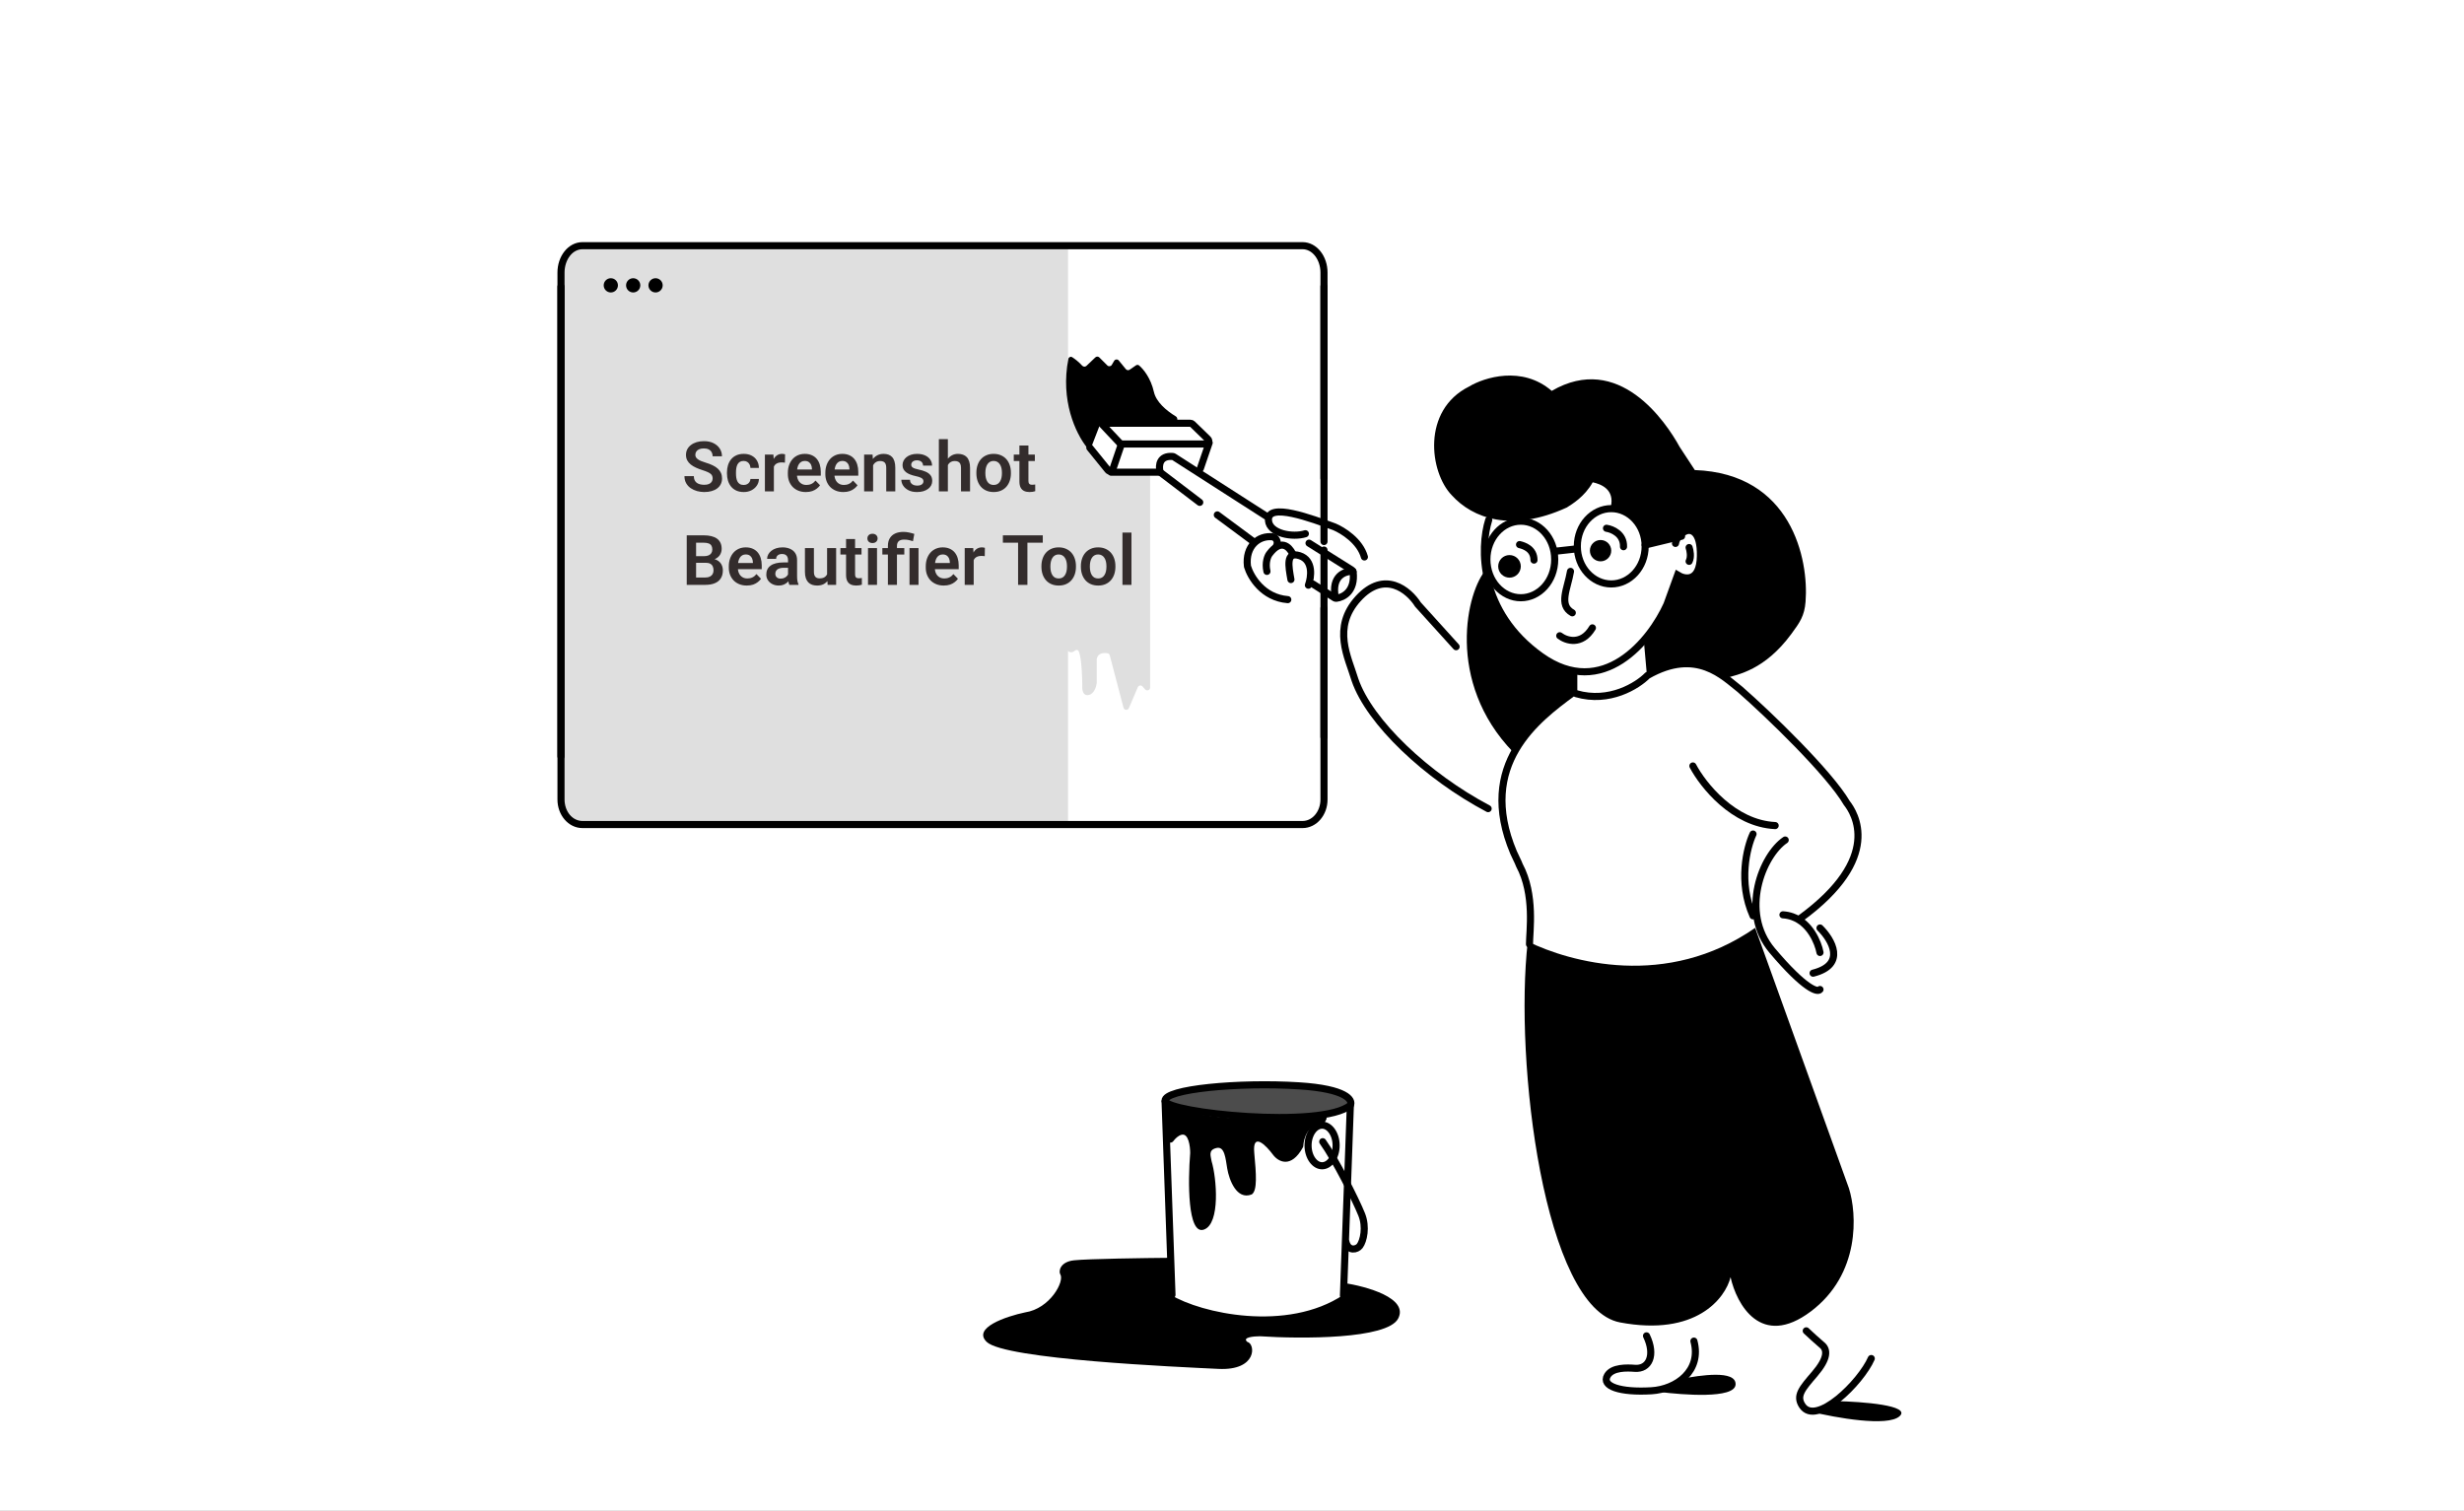
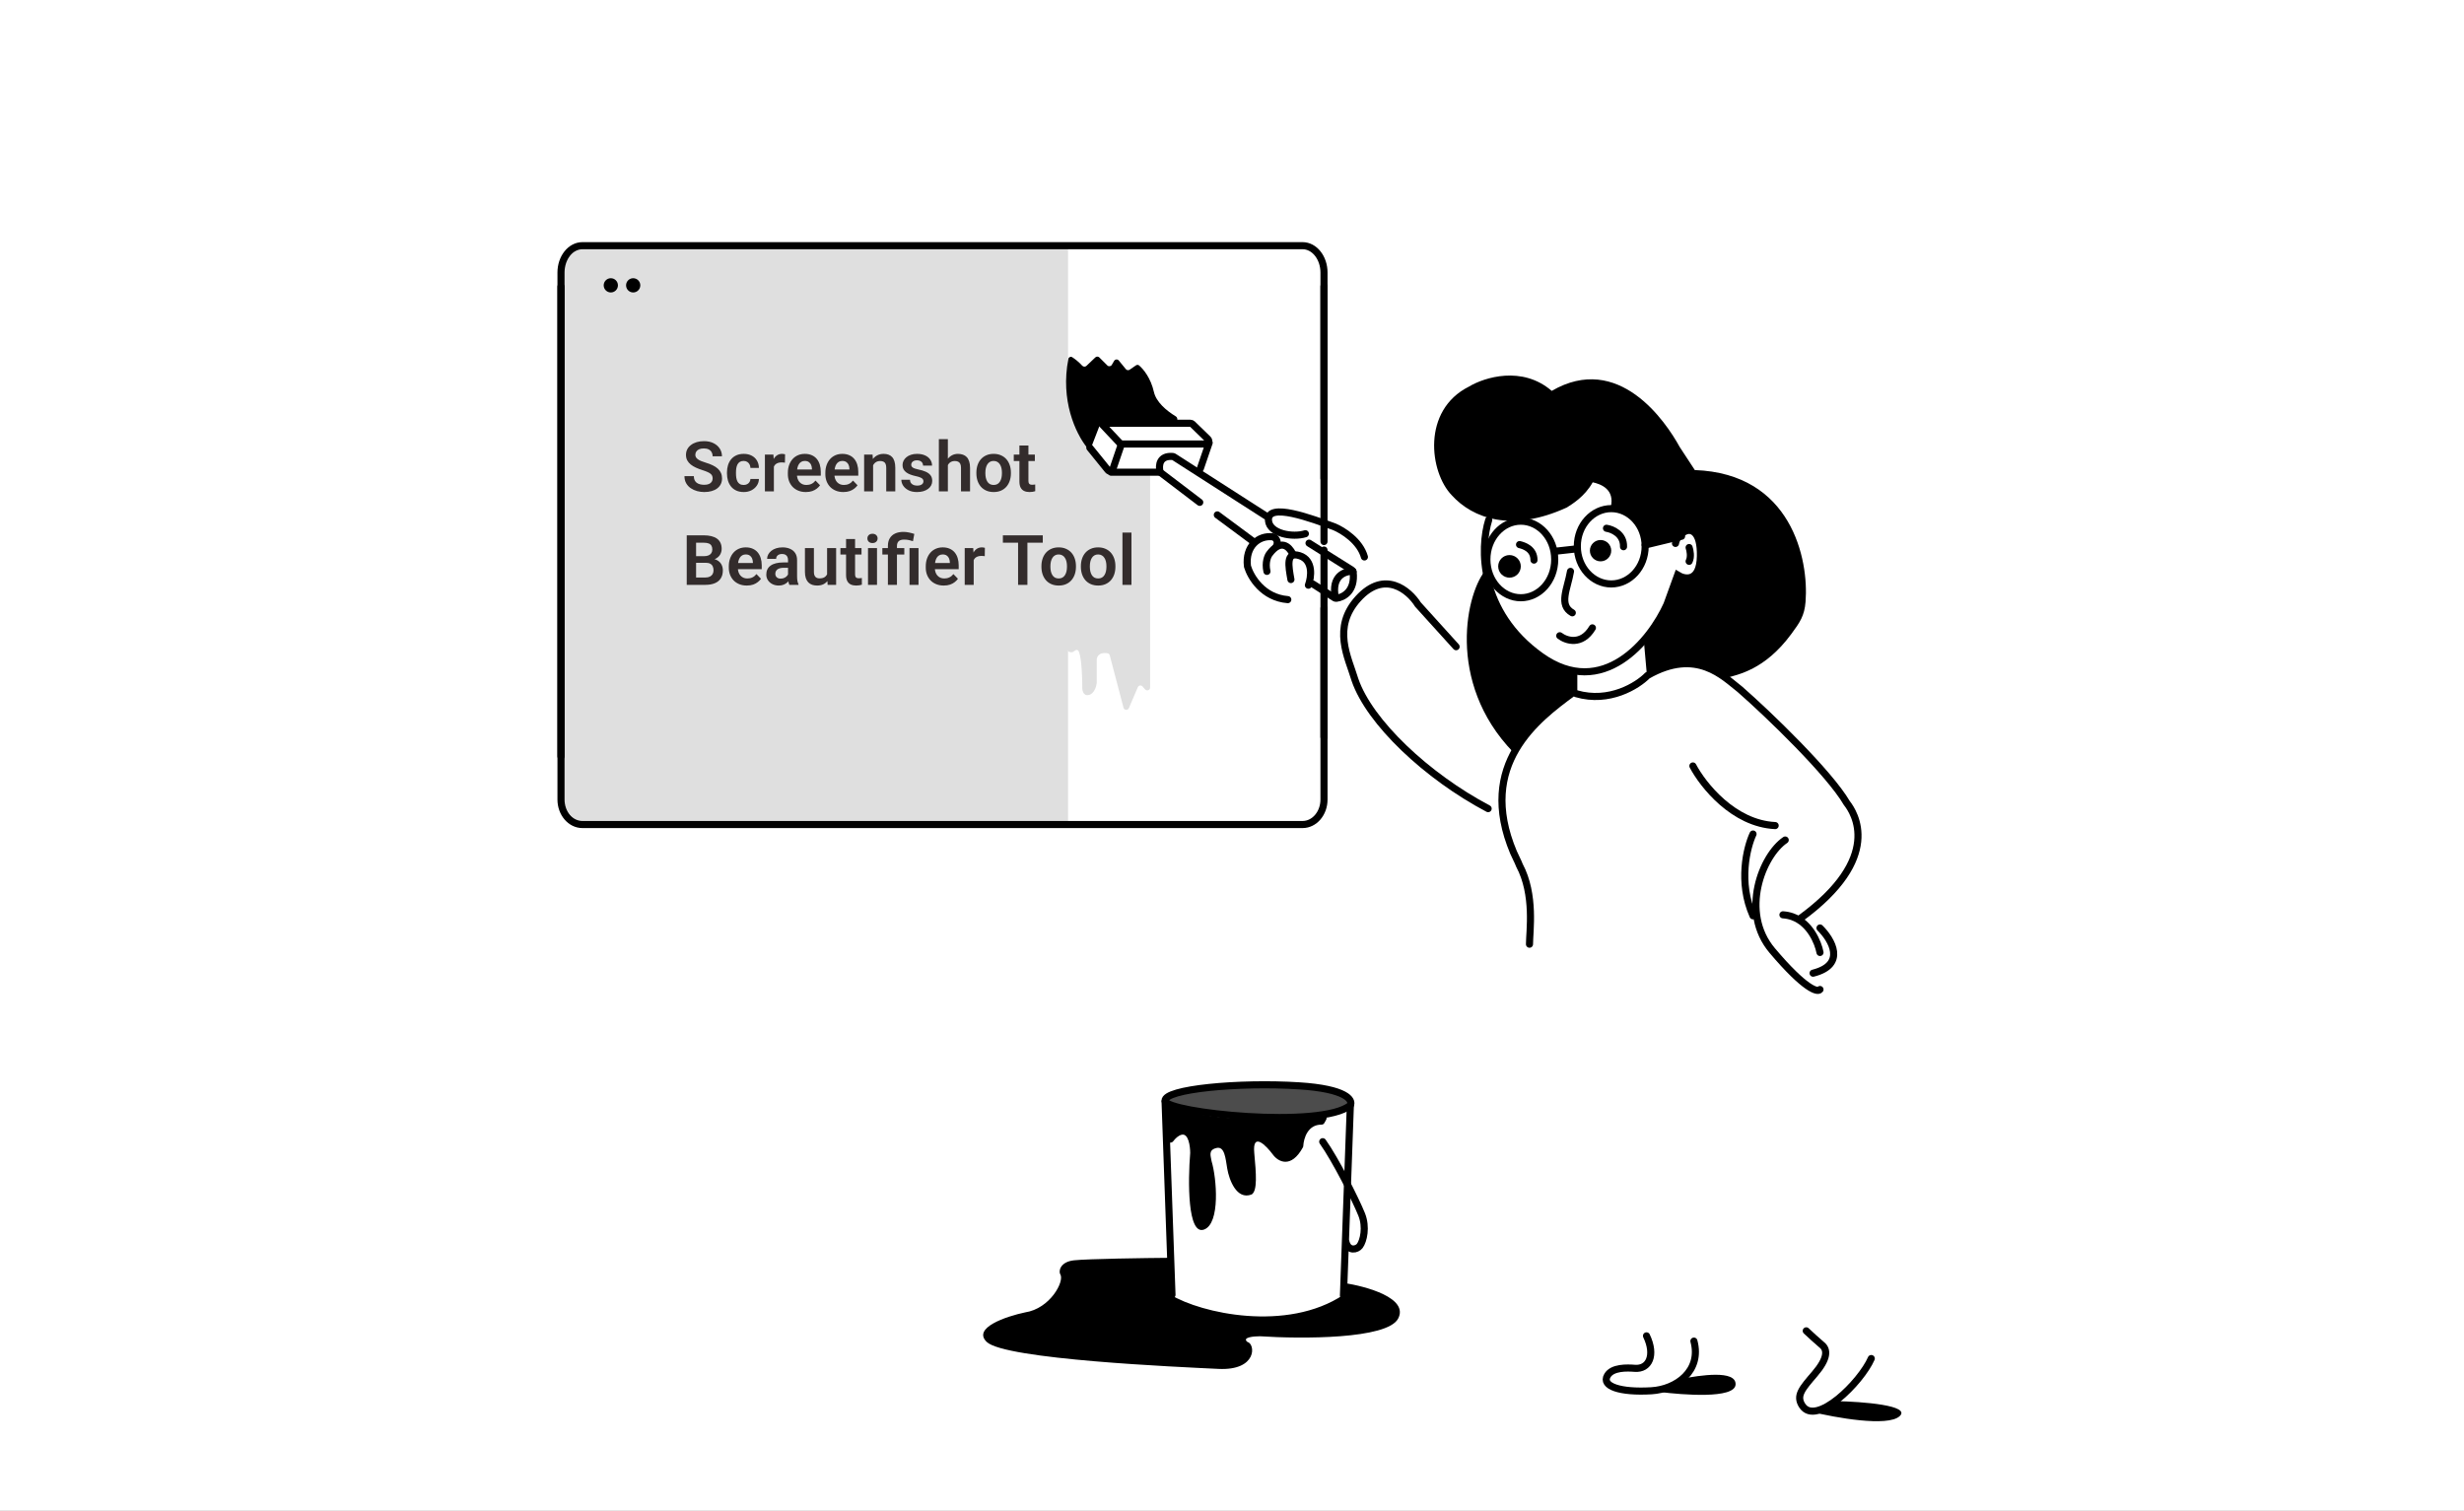
<svg xmlns="http://www.w3.org/2000/svg" width="1344" height="824" viewBox="0 0 1344 824" fill="none">
  <rect x="0" y="0" width="1344" height="824" fill="#808080" stroke="none" />
  <g clip-path="url(#clip0_1733_2396)">
    <rect width="1344" height="824" fill="white" />
    <path d="M307.305 149.656C307.305 141.009 314.314 134 322.96 134H582.583V449.722H322.792C314.239 449.722 307.305 442.788 307.305 434.234V149.656Z" fill="#DFDFDF" />
    <path d="M306 156.346V436.069C306 443.601 311.202 449.721 317.705 449.721H710.474C716.976 449.721 722.179 443.601 722.179 436.069V331.764M722.179 156.178V295.366" stroke="black" stroke-width="3.872" stroke-miterlimit="10" stroke-linecap="round" />
    <path d="M306 412.541V148.684C306 140.583 311.202 134.001 317.705 134.001H710.474C716.976 134.001 722.179 140.583 722.179 148.684V260.87M722.179 402L722.179 300.018" stroke="black" stroke-width="3.872" stroke-miterlimit="10" stroke-linecap="round" />
    <path d="M1020.69 740.982C1015.1 753.855 990.531 778.341 982.988 766.59C979.537 761.208 982.988 757.355 989.83 749.377C996.961 741.067 997.089 736.087 993.601 733.431C991.643 731.748 986.898 727.553 985.224 725.875" stroke="black" stroke-width="3.872" stroke-linecap="round" />
    <path d="M923.953 731.475C928.295 747.649 914.468 757.748 900.787 758.561C883.688 759.576 873.405 756.104 876.747 750.317C879.427 745.691 887.542 745.995 891.711 746.32C899.445 746.917 903.179 739.253 898.092 728.611" stroke="black" stroke-width="3.872" stroke-linecap="round" />
    <path d="M946.685 755.128C947.046 747.073 927.253 750.087 917.069 752.081C914.622 756.958 906.469 758.038 905.58 759.254C917.365 760.723 946.318 763.183 946.685 755.128Z" fill="black" />
    <path d="M1036.14 772.443C1042.64 766.521 1015.75 764.486 1001.49 764.215C999.435 767.179 991.509 769.292 987.801 769.975C1001.2 773.268 1029.64 778.371 1036.14 772.443Z" fill="black" />
    <path d="M811.711 441.052C778.253 423.387 747.008 393.883 739.081 370.811C735.397 358.554 726.402 342.332 740.843 326.47C755.283 310.609 768.58 322.024 773.419 329.715L794.24 352.729" stroke="black" stroke-width="3.872" stroke-linecap="round" />
-     <path d="M833.326 513.532C825.885 579.085 842.184 713.451 883.632 721.278C925.086 729.106 941.108 708.091 943.941 696.604C947.197 711.352 960.505 735.742 987.685 715.323C1014.86 694.902 1012.89 662.001 1008.5 648.103L957.351 506.096C909.074 539.717 856.302 524.73 833.326 513.532Z" fill="black" />
    <path d="M956.197 454.9C952.799 462.151 948.041 481.224 956.197 499.507" stroke="black" stroke-width="3.872" stroke-linecap="round" />
    <path d="M859.758 378.351C877.834 383.638 893.191 373.945 898.61 368.438C925.451 353.072 940.183 369.162 949.091 376.009C964.736 389.702 997.736 421.539 1007.33 437.971C1011.44 443.22 1027.54 467.754 981.978 500.961" stroke="black" stroke-width="3.872" stroke-linecap="round" />
    <path d="M825.378 410.243C788.222 371.89 799.881 321.892 810.949 310.281C816.008 347.539 845.997 362.332 860.359 365.071V378.378C855.931 375.247 831.703 399.285 825.378 410.243Z" fill="black" />
    <path d="M834.268 514.998C834.268 508.11 837.352 488.02 828.782 471.975C827.906 469.614 826.591 467.374 825.563 464.931C805.297 416.795 838.663 392.116 857.619 378.064" stroke="black" stroke-width="3.872" stroke-linecap="round" />
    <path d="M812.027 283.578C807.238 298.729 806.66 333.775 840.518 357.912C874.376 382.048 900.443 349.161 909.244 329.7L915.068 313.635C919.08 316.117 927.183 317.553 927.493 303.447C927.804 289.341 922.186 288.427 919.339 289.733C917.786 290.387 914.525 292.633 913.904 296.394" stroke="black" stroke-width="3.872" stroke-linecap="round" />
    <path d="M977.006 345.896C962.494 365.526 947.981 367.882 941.313 369.845C920.854 354.393 905.423 363.498 898.285 367.996L896.717 350.329C907.699 339.022 913.844 321.277 915.543 313.817C919.309 316.016 923.388 314.21 924.957 313.032C926.918 311.2 930.213 305.023 927.702 294.973C925.192 284.922 918.289 288.953 915.151 292.224L897.501 297.328C895.305 280.368 883.957 276.575 878.557 276.798C881.068 266.748 872.936 263.974 868.752 263.057C864.359 270.909 857.508 274.966 854.632 276.798C824.509 290.618 803.25 282.688 791.875 270.124C779.716 257.561 775.402 223.798 801.289 210.841C809.617 205.83 830.299 199.286 846.395 213.197C882.872 191.996 908.532 229.803 916.211 243.82L924.448 256.383C977.163 258.267 986.681 305.066 984.85 328.229C984.244 335.906 981.751 339.478 977.006 345.896Z" fill="black" />
    <path d="M897.356 297.956C897.356 309.505 888.877 318.496 878.857 318.496C868.836 318.496 860.357 309.505 860.357 297.956C860.357 286.408 868.836 277.416 878.857 277.416C888.877 277.416 897.356 286.408 897.356 297.956Z" stroke="black" stroke-width="3.872" />
    <path d="M848.028 305.144C848.028 316.885 839.549 326.026 829.529 326.026C819.508 326.026 811.029 316.885 811.029 305.144C811.029 293.403 819.508 284.262 829.529 284.262C839.549 284.262 848.028 293.403 848.028 305.144Z" stroke="black" stroke-width="3.872" />
    <path d="M848.027 300.694L860.36 299.324" stroke="black" stroke-width="3.872" stroke-linecap="round" />
    <path d="M856.636 311.648C854.994 321.222 850.004 329.953 857.621 334.242" stroke="black" stroke-width="3.872" stroke-linecap="round" />
    <path d="M823.362 315.072C826.768 315.072 829.528 312.313 829.528 308.91C829.528 305.507 826.768 302.748 823.362 302.748C819.956 302.748 817.195 305.507 817.195 308.91C817.195 312.313 819.956 315.072 823.362 315.072Z" fill="black" />
    <path d="M873.035 306.171C876.252 306.171 878.859 303.565 878.859 300.351C878.859 297.137 876.252 294.531 873.035 294.531C869.818 294.531 867.211 297.137 867.211 300.351C867.211 303.565 869.818 306.171 873.035 306.171Z" fill="black" />
    <path d="M921.34 298.639C921.857 300.145 922.581 303.76 921.34 306.17" stroke="black" stroke-width="3.872" stroke-linecap="round" />
    <path d="M897.359 297.271L917.229 292.479" stroke="black" stroke-width="3.872" stroke-linecap="round" />
    <path d="M876.267 288.134C879.457 288.61 885.783 291.288 885.56 298.193" stroke="black" stroke-width="3.872" stroke-linecap="round" />
    <path d="M828.84 297.035C831.201 297.588 836.72 299.325 836.72 305.488" stroke="black" stroke-width="3.872" stroke-linecap="round" />
    <path d="M850.766 346.757C854.251 349.418 862.693 352.283 868.58 342.459" stroke="black" stroke-width="3.872" stroke-linecap="round" />
    <path d="M582.119 354.046V214.084C585.086 239.691 599.359 253.691 606.45 257.717C606.673 257.844 606.92 257.903 607.177 257.903H625.791C626.646 257.903 627.34 258.596 627.34 259.451V375.003C627.34 376.429 625.576 377.097 624.631 376.03L623.204 374.417C622.45 373.566 621.067 373.79 620.62 374.836L615.753 386.232C615.174 387.588 613.206 387.444 612.831 386.017L605.311 357.403C605.164 356.845 604.717 356.406 604.147 356.316C598.934 355.499 598.004 358.767 598.22 360.603V372.585C597.992 374.524 596.782 378.541 593.767 379.089C590.752 379.637 590.227 376.35 590.341 374.639C590.341 369.96 589.998 359.644 588.628 355.81C588.009 354.077 586.946 354.237 585.82 355.228C584.593 356.307 582.119 355.68 582.119 354.046Z" fill="#DFDFDF" />
    <path d="M582.752 195.761C578.31 218.328 586.64 236.221 592.86 244.074C593.566 244.965 594.925 244.698 595.335 243.637L599.894 231.847C600.125 231.25 600.699 230.857 601.339 230.857H640.482C642.203 230.857 642.841 228.007 641.37 227.114C636.123 223.932 630.645 219.267 629.396 213.74C627.697 206.218 623.72 201.366 621.326 199.325C620.84 198.91 620.142 198.916 619.614 199.278L616.181 201.637C615.518 202.093 614.616 201.964 614.106 201.342L610.248 196.63C609.566 195.796 608.262 195.897 607.715 196.825L606.43 199.008C605.917 199.881 604.717 200.034 604.001 199.318L599.632 194.952C599.038 194.358 598.079 194.347 597.47 194.926L592.603 199.558C591.942 200.187 590.884 200.108 590.272 199.431C588.366 197.322 586.328 195.774 584.816 194.818C583.984 194.291 582.942 194.794 582.752 195.761Z" fill="black" />
    <path d="M594.451 244.21L604.334 256.409C605.101 257.356 606.61 257.087 607.003 255.934L611.28 243.381C611.464 242.838 611.334 242.238 610.941 241.82L600.618 230.859" stroke="black" stroke-width="3.872" stroke-linecap="round" />
    <path d="M611.239 242.156H657.777C659.168 242.156 659.854 240.464 658.855 239.496L650.401 231.296C650.112 231.016 649.725 230.859 649.323 230.859H601.646" stroke="black" stroke-width="3.872" stroke-linecap="round" />
    <path d="M606.1 257.561H632.821" stroke="black" stroke-width="3.872" stroke-linecap="round" />
    <path d="M659.542 241.473L654.746 255.508" stroke="black" stroke-width="3.872" stroke-linecap="round" />
    <path d="M690.718 281.524L640.325 249.201C640.121 249.07 639.884 248.987 639.642 248.968C632.445 248.406 631.955 253.823 632.694 257.063C632.768 257.389 632.965 257.67 633.23 257.872L654.404 273.992" stroke="black" stroke-width="3.872" stroke-linecap="round" />
    <path d="M663.994 280.84L683.864 295.56" stroke="black" stroke-width="3.872" stroke-linecap="round" />
    <path d="M716.067 318.494L727.977 326.097C728.252 326.273 728.574 326.362 728.898 326.323C732.787 325.861 739.275 322.486 738.085 312.023C738.033 311.57 737.77 311.165 737.385 310.923L714.012 296.242" stroke="black" stroke-width="3.872" stroke-linecap="round" />
    <path d="M737.994 311.646C733.769 311.418 725.935 313.974 728.402 326.024" stroke="black" stroke-width="3.872" stroke-linecap="round" />
    <path d="M712.02 291.109C705.169 293.277 692.494 291.109 691.895 283.92C691.031 273.549 715.876 283.007 727.866 287.343C732.434 289.283 741.757 295.011 744.224 303.775" stroke="black" stroke-width="3.872" stroke-linecap="round" />
    <path d="M696.2 297.956C697.503 295.091 695.81 293.444 694.659 292.897C694.546 292.843 694.423 292.812 694.298 292.797C686.451 291.828 679.137 297.996 680.426 308.788C680.435 308.869 680.451 308.947 680.474 309.025C682.152 314.657 688.821 325.967 702.431 327.055" stroke="black" stroke-width="3.872" stroke-linecap="round" />
    <path d="M705.104 302.064C703.049 297.956 698.595 293.848 692.429 302.064C691.515 303.205 689.962 306.72 691.059 311.649" stroke="black" stroke-width="3.872" stroke-linecap="round" />
    <path d="M704.142 316.099C702.885 308.91 701.201 300.625 708.875 303.09C716.548 305.555 715.269 314.844 713.67 319.18" stroke="black" stroke-width="3.872" stroke-linecap="round" />
    <path d="M664.617 746.632C685.857 747.659 684.829 732.939 680.376 731.912C677.361 729.447 683.687 728.831 687.227 728.831C709.838 730.314 756.566 730.474 762.595 719.245C768.624 708.017 745.238 701.558 732.791 699.732V706.237C701.958 726.777 655.025 716.278 638.581 706.237V686.039C624.649 686.153 593.497 686.587 585.824 687.408C578.15 688.23 577.321 693.449 578.349 695.062C580.747 698.828 572.806 713.768 559.102 715.822C548.825 717.99 530.257 724.243 538.205 731.912C548.14 741.497 642.962 745.585 664.617 746.632Z" fill="black" />
    <path d="M644.404 618.944C642.682 619.436 641.171 620.843 639.915 622.503C638.917 623.822 636.393 623.256 636.352 621.602L635.912 604.041C635.881 602.803 637.249 602.007 638.35 602.572C658.185 612.753 700.046 610.934 721.852 608.37C723.119 608.221 724.016 609.578 723.39 610.691L722.322 612.588C722.021 613.122 721.43 613.418 720.817 613.412C713.362 613.332 711.102 620.842 710.879 625.084C710.867 625.324 710.802 625.567 710.687 625.778C704.159 637.696 697.137 633.517 694.421 629.899C690.538 624.65 683.047 617.095 684.144 628.872C685.224 640.478 685.839 649.159 682.904 651.373C682.819 651.437 682.719 651.488 682.619 651.526C674.5 654.611 670.434 643.44 669.413 637.43C668.482 631.953 668.042 625.106 663.589 626.133C658.853 627.225 660.451 630.476 660.83 633.188C660.843 633.278 660.86 633.36 660.886 633.446C663.609 642.454 665.74 667.365 656.737 670.636C647.693 673.923 647.944 644.163 649.2 628.872C649.2 625.106 648.241 617.849 644.404 618.944Z" fill="black" />
    <path d="M732.789 706.581L736.557 602.854" stroke="black" stroke-width="3.872" stroke-linecap="round" />
    <path d="M639.264 706.236L635.496 600.797" stroke="black" stroke-width="3.872" stroke-linecap="round" />
    <path d="M708.466 592.238C734.502 593.881 738.042 599.997 736.558 602.85C720.799 615.859 636.182 606.958 635.497 600.454C634.812 593.949 675.921 590.184 708.466 592.238Z" fill="black" fill-opacity="0.7" />
    <path d="M708.466 592.238C734.502 593.881 738.042 599.997 736.558 602.85C720.799 615.859 636.182 606.958 635.497 600.454C634.812 593.949 675.921 590.184 708.466 592.238Z" stroke="black" stroke-width="3.872" stroke-linecap="round" />
-     <path d="M728.799 624.763C728.799 627.984 727.834 630.824 726.368 632.812C724.901 634.801 723.032 635.835 721.143 635.835C719.254 635.835 717.385 634.801 715.918 632.812C714.452 630.824 713.487 627.984 713.487 624.763C713.487 621.541 714.452 618.701 715.918 616.713C717.385 614.724 719.254 613.69 721.143 613.69C723.032 613.69 724.901 614.724 726.368 616.713C727.834 618.701 728.799 621.541 728.799 624.763Z" stroke="black" stroke-width="3.872" />
    <path d="M721.486 622.709C728.338 632.294 739.463 654.267 742.726 662.42C745.467 669.266 743.754 676.798 741.699 679.536C740.157 681.59 735.532 682.686 734.162 677.482" stroke="black" stroke-width="3.872" stroke-linecap="round" />
    <path d="M992.725 506.152C999.121 512.429 1007.32 526.145 988.957 530.8" stroke="black" stroke-width="3.872" stroke-linecap="round" />
    <path d="M992.726 519.503C991.647 513.917 987.216 503.381 977.652 499.998C976.081 499.442 974.37 499.079 972.514 498.963" stroke="black" stroke-width="3.872" stroke-linecap="round" />
    <path d="M973.751 458.17C961.304 466.519 948.87 497.39 966.684 518.478C984.499 539.565 991.465 541.414 992.721 539.702" stroke="black" stroke-width="3.872" stroke-linecap="round" />
    <path d="M923.393 417.771C928.874 428.156 945.523 449.198 968.271 450.293" stroke="black" stroke-width="3.872" stroke-linecap="round" />
    <path d="M388.718 260.986C388.718 260.467 388.637 260.003 388.477 259.595C388.328 259.174 388.05 258.797 387.642 258.463C387.246 258.117 386.683 257.783 385.953 257.461C385.236 257.127 384.308 256.781 383.17 256.422C381.908 256.026 380.733 255.581 379.645 255.086C378.556 254.591 377.597 254.016 376.769 253.36C375.952 252.705 375.315 251.95 374.857 251.097C374.4 250.231 374.171 249.229 374.171 248.091C374.171 246.978 374.406 245.963 374.876 245.048C375.358 244.132 376.039 243.347 376.917 242.691C377.795 242.023 378.828 241.51 380.016 241.151C381.215 240.793 382.539 240.613 383.986 240.613C385.99 240.613 387.722 240.978 389.182 241.708C390.654 242.438 391.792 243.427 392.596 244.677C393.4 245.926 393.802 247.33 393.802 248.889H388.718C388.718 248.048 388.538 247.305 388.18 246.662C387.833 246.019 387.301 245.512 386.584 245.141C385.879 244.77 384.988 244.584 383.912 244.584C382.873 244.584 382.007 244.739 381.314 245.048C380.634 245.357 380.121 245.778 379.774 246.31C379.44 246.841 379.273 247.435 379.273 248.091C379.273 248.586 379.391 249.031 379.626 249.427C379.861 249.81 380.214 250.175 380.684 250.521C381.154 250.855 381.735 251.171 382.428 251.468C383.133 251.752 383.949 252.037 384.877 252.321C386.361 252.767 387.66 253.261 388.773 253.806C389.899 254.35 390.833 254.968 391.575 255.661C392.33 256.354 392.893 257.133 393.264 257.999C393.647 258.865 393.839 259.848 393.839 260.949C393.839 262.112 393.61 263.151 393.152 264.066C392.695 264.982 392.039 265.761 391.186 266.404C390.332 267.048 389.305 267.536 388.105 267.87C386.918 268.204 385.588 268.371 384.116 268.371C382.805 268.371 381.506 268.198 380.22 267.852C378.946 267.493 377.789 266.961 376.75 266.256C375.711 265.538 374.882 264.635 374.264 263.547C373.645 262.446 373.336 261.16 373.336 259.688H378.457C378.457 260.541 378.593 261.271 378.865 261.877C379.15 262.471 379.546 262.959 380.053 263.343C380.572 263.714 381.178 263.986 381.871 264.159C382.564 264.332 383.312 264.419 384.116 264.419C385.155 264.419 386.009 264.277 386.677 263.992C387.357 263.695 387.864 263.287 388.198 262.768C388.545 262.248 388.718 261.654 388.718 260.986ZM405.64 264.512C406.332 264.512 406.951 264.376 407.495 264.104C408.039 263.831 408.472 263.448 408.794 262.953C409.128 262.458 409.307 261.883 409.332 261.228H413.952C413.927 262.588 413.544 263.807 412.802 264.883C412.06 265.959 411.07 266.812 409.833 267.443C408.608 268.062 407.235 268.371 405.714 268.371C404.168 268.371 402.819 268.111 401.669 267.592C400.519 267.072 399.56 266.349 398.793 265.421C398.038 264.493 397.469 263.417 397.086 262.192C396.715 260.968 396.529 259.657 396.529 258.259V257.665C396.529 256.267 396.715 254.956 397.086 253.731C397.469 252.507 398.038 251.431 398.793 250.503C399.56 249.575 400.519 248.852 401.669 248.332C402.819 247.812 404.161 247.553 405.695 247.553C407.316 247.553 408.738 247.868 409.963 248.499C411.2 249.13 412.165 250.021 412.857 251.171C413.562 252.321 413.927 253.676 413.952 255.234H409.332C409.307 254.517 409.146 253.874 408.85 253.305C408.553 252.736 408.132 252.278 407.588 251.932C407.044 251.585 406.382 251.412 405.603 251.412C404.774 251.412 404.081 251.585 403.524 251.932C402.98 252.278 402.553 252.754 402.244 253.36C401.947 253.954 401.737 254.622 401.613 255.364C401.502 256.094 401.446 256.861 401.446 257.665V258.259C401.446 259.075 401.502 259.854 401.613 260.597C401.737 261.339 401.947 262.007 402.244 262.601C402.553 263.182 402.98 263.646 403.524 263.992C404.081 264.339 404.786 264.512 405.64 264.512ZM422.116 252.024V268H417.218V247.924H421.856L422.116 252.024ZM428.221 247.794L428.146 252.358C427.874 252.309 427.565 252.272 427.219 252.247C426.885 252.222 426.569 252.21 426.272 252.21C425.518 252.21 424.856 252.315 424.287 252.525C423.718 252.723 423.242 253.014 422.858 253.397C422.487 253.781 422.203 254.251 422.005 254.808C421.807 255.352 421.696 255.97 421.671 256.663L420.613 256.533C420.613 255.259 420.743 254.078 421.003 252.989C421.263 251.901 421.64 250.948 422.135 250.132C422.63 249.315 423.248 248.685 423.99 248.239C424.745 247.782 425.611 247.553 426.588 247.553C426.86 247.553 427.151 247.577 427.46 247.627C427.782 247.664 428.035 247.72 428.221 247.794ZM439.558 268.371C438.036 268.371 436.669 268.124 435.457 267.629C434.245 267.134 433.212 266.448 432.358 265.569C431.517 264.679 430.868 263.646 430.41 262.471C429.965 261.283 429.742 260.009 429.742 258.648V257.906C429.742 256.36 429.965 254.956 430.41 253.694C430.855 252.42 431.486 251.326 432.303 250.41C433.119 249.495 434.096 248.79 435.234 248.295C436.372 247.8 437.628 247.553 439.001 247.553C440.424 247.553 441.679 247.794 442.768 248.276C443.856 248.746 444.765 249.414 445.495 250.28C446.225 251.146 446.775 252.185 447.146 253.397C447.518 254.597 447.703 255.927 447.703 257.387V259.446H431.969V256.069H442.879V255.698C442.854 254.919 442.706 254.208 442.434 253.564C442.161 252.909 441.741 252.389 441.172 252.006C440.603 251.61 439.867 251.412 438.964 251.412C438.234 251.412 437.597 251.573 437.053 251.895C436.521 252.204 436.076 252.649 435.717 253.23C435.37 253.799 435.111 254.48 434.938 255.271C434.764 256.063 434.678 256.941 434.678 257.906V258.648C434.678 259.49 434.789 260.269 435.012 260.986C435.247 261.704 435.587 262.328 436.032 262.86C436.49 263.38 437.034 263.788 437.665 264.085C438.308 264.369 439.038 264.512 439.854 264.512C440.881 264.512 441.809 264.314 442.638 263.918C443.479 263.51 444.209 262.91 444.827 262.118L447.295 264.679C446.874 265.297 446.305 265.891 445.588 266.46C444.883 267.029 444.029 267.493 443.027 267.852C442.025 268.198 440.869 268.371 439.558 268.371ZM460.005 268.371C458.483 268.371 457.117 268.124 455.904 267.629C454.692 267.134 453.659 266.448 452.806 265.569C451.965 264.679 451.315 263.646 450.857 262.471C450.412 261.283 450.189 260.009 450.189 258.648V257.906C450.189 256.36 450.412 254.956 450.857 253.694C451.303 252.42 451.934 251.326 452.75 250.41C453.566 249.495 454.544 248.79 455.682 248.295C456.82 247.8 458.075 247.553 459.448 247.553C460.871 247.553 462.126 247.794 463.215 248.276C464.303 248.746 465.213 249.414 465.942 250.28C466.672 251.146 467.223 252.185 467.594 253.397C467.965 254.597 468.15 255.927 468.15 257.387V259.446H452.416V256.069H463.326V255.698C463.301 254.919 463.153 254.208 462.881 253.564C462.609 252.909 462.188 252.389 461.619 252.006C461.05 251.61 460.314 251.412 459.411 251.412C458.681 251.412 458.044 251.573 457.5 251.895C456.968 252.204 456.523 252.649 456.164 253.23C455.818 253.799 455.558 254.48 455.385 255.271C455.212 256.063 455.125 256.941 455.125 257.906V258.648C455.125 259.49 455.236 260.269 455.459 260.986C455.694 261.704 456.034 262.328 456.479 262.86C456.937 263.38 457.481 263.788 458.112 264.085C458.756 264.369 459.485 264.512 460.302 264.512C461.328 264.512 462.256 264.314 463.085 263.918C463.926 263.51 464.656 262.91 465.274 262.118L467.742 264.679C467.322 265.297 466.753 265.891 466.035 266.46C465.33 267.029 464.477 267.493 463.475 267.852C462.473 268.198 461.316 268.371 460.005 268.371ZM476.24 252.21V268H471.342V247.924H475.943L476.24 252.21ZM475.461 257.238H474.014C474.026 255.779 474.224 254.455 474.607 253.268C474.991 252.08 475.529 251.06 476.222 250.206C476.927 249.353 477.762 248.697 478.727 248.239C479.691 247.782 480.768 247.553 481.955 247.553C482.92 247.553 483.792 247.689 484.571 247.961C485.351 248.233 486.019 248.666 486.575 249.26C487.144 249.854 487.577 250.633 487.874 251.598C488.183 252.55 488.338 253.725 488.338 255.123V268H483.402V255.086C483.402 254.171 483.266 253.447 482.994 252.915C482.734 252.383 482.351 252.006 481.844 251.783C481.349 251.561 480.737 251.449 480.007 251.449C479.252 251.449 478.59 251.604 478.021 251.913C477.465 252.21 476.995 252.624 476.611 253.156C476.24 253.688 475.956 254.3 475.758 254.993C475.56 255.686 475.461 256.434 475.461 257.238ZM503.701 262.508C503.701 262.087 503.59 261.71 503.367 261.376C503.145 261.042 502.724 260.739 502.105 260.467C501.499 260.182 500.609 259.916 499.434 259.669C498.395 259.446 497.436 259.168 496.558 258.834C495.679 258.5 494.925 258.098 494.294 257.628C493.663 257.146 493.168 256.583 492.81 255.939C492.463 255.284 492.29 254.529 492.29 253.676C492.29 252.847 492.469 252.068 492.828 251.338C493.187 250.596 493.706 249.946 494.387 249.39C495.067 248.821 495.896 248.375 496.873 248.054C497.85 247.72 498.951 247.553 500.176 247.553C501.883 247.553 503.349 247.831 504.573 248.388C505.81 248.944 506.757 249.711 507.412 250.688C508.068 251.653 508.396 252.742 508.396 253.954H503.497C503.497 253.422 503.373 252.94 503.126 252.507C502.891 252.074 502.526 251.728 502.031 251.468C501.536 251.196 500.912 251.06 500.157 251.06C499.477 251.06 498.902 251.171 498.432 251.394C497.974 251.616 497.628 251.907 497.393 252.266C497.158 252.624 497.04 253.02 497.04 253.453C497.04 253.775 497.102 254.065 497.226 254.325C497.362 254.573 497.578 254.801 497.875 255.012C498.172 255.222 498.574 255.414 499.081 255.587C499.601 255.76 500.238 255.927 500.992 256.088C502.489 256.385 503.794 256.781 504.907 257.275C506.033 257.758 506.911 258.401 507.542 259.205C508.173 260.009 508.488 261.036 508.488 262.285C508.488 263.176 508.297 263.992 507.913 264.734C507.53 265.464 506.973 266.101 506.243 266.646C505.513 267.19 504.641 267.617 503.627 267.926C502.613 268.223 501.468 268.371 500.194 268.371C498.351 268.371 496.793 268.043 495.519 267.388C494.244 266.72 493.28 265.879 492.624 264.864C491.968 263.838 491.641 262.774 491.641 261.673H496.335C496.372 262.452 496.582 263.077 496.966 263.547C497.349 264.017 497.832 264.357 498.413 264.567C499.007 264.765 499.632 264.864 500.287 264.864C501.029 264.864 501.654 264.765 502.161 264.567C502.668 264.357 503.052 264.079 503.312 263.732C503.571 263.374 503.701 262.965 503.701 262.508ZM517.023 239.5V268H512.106V239.5H517.023ZM516.244 257.238H514.797C514.797 255.84 514.982 254.554 515.354 253.379C515.725 252.204 516.25 251.183 516.931 250.317C517.611 249.439 518.421 248.759 519.361 248.276C520.314 247.794 521.365 247.553 522.516 247.553C523.505 247.553 524.402 247.695 525.206 247.979C526.022 248.252 526.721 248.691 527.303 249.297C527.884 249.903 528.329 250.695 528.639 251.672C528.96 252.637 529.121 253.812 529.121 255.197V268H524.186V255.16C524.186 254.232 524.049 253.503 523.777 252.971C523.505 252.426 523.116 252.037 522.608 251.802C522.114 251.567 521.501 251.449 520.771 251.449C519.98 251.449 519.299 251.604 518.73 251.913C518.161 252.21 517.691 252.624 517.32 253.156C516.962 253.688 516.689 254.3 516.504 254.993C516.331 255.686 516.244 256.434 516.244 257.238ZM532.572 258.166V257.776C532.572 256.304 532.783 254.95 533.203 253.713C533.624 252.464 534.236 251.381 535.04 250.466C535.844 249.55 536.827 248.839 537.99 248.332C539.153 247.812 540.477 247.553 541.961 247.553C543.47 247.553 544.806 247.812 545.969 248.332C547.144 248.839 548.133 249.55 548.938 250.466C549.742 251.381 550.354 252.464 550.774 253.713C551.195 254.95 551.405 256.304 551.405 257.776V258.166C551.405 259.626 551.195 260.98 550.774 262.229C550.354 263.466 549.742 264.549 548.938 265.477C548.133 266.392 547.15 267.103 545.987 267.61C544.825 268.118 543.495 268.371 541.998 268.371C540.514 268.371 539.184 268.118 538.009 267.61C536.834 267.103 535.844 266.392 535.04 265.477C534.236 264.549 533.624 263.466 533.203 262.229C532.783 260.98 532.572 259.626 532.572 258.166ZM537.471 257.776V258.166C537.471 259.044 537.557 259.867 537.73 260.634C537.904 261.401 538.17 262.075 538.528 262.656C538.887 263.238 539.351 263.695 539.92 264.029C540.501 264.351 541.194 264.512 541.998 264.512C542.79 264.512 543.47 264.351 544.039 264.029C544.608 263.695 545.072 263.238 545.431 262.656C545.802 262.075 546.074 261.401 546.247 260.634C546.42 259.867 546.507 259.044 546.507 258.166V257.776C546.507 256.91 546.42 256.1 546.247 255.346C546.074 254.579 545.802 253.905 545.431 253.323C545.072 252.729 544.602 252.266 544.021 251.932C543.451 251.585 542.765 251.412 541.961 251.412C541.169 251.412 540.489 251.585 539.92 251.932C539.351 252.266 538.887 252.729 538.528 253.323C538.17 253.905 537.904 254.579 537.73 255.346C537.557 256.1 537.471 256.91 537.471 257.776ZM564.468 247.924V251.449H552.964V247.924H564.468ZM556.044 242.988H560.961V262.211C560.961 262.805 561.041 263.262 561.202 263.584C561.363 263.906 561.604 264.122 561.926 264.233C562.247 264.345 562.631 264.4 563.076 264.4C563.398 264.4 563.695 264.382 563.967 264.345C564.239 264.308 564.468 264.271 564.653 264.233L564.672 267.907C564.264 268.043 563.8 268.155 563.28 268.241C562.773 268.328 562.198 268.371 561.555 268.371C560.454 268.371 559.489 268.186 558.66 267.814C557.831 267.431 557.188 266.819 556.73 265.978C556.273 265.124 556.044 263.998 556.044 262.601V242.988ZM384.933 306.958H378.03L377.993 303.358H383.912C384.926 303.358 385.774 303.216 386.454 302.932C387.134 302.647 387.648 302.233 387.994 301.688C388.353 301.144 388.532 300.482 388.532 299.703C388.532 298.837 388.365 298.132 388.031 297.588C387.71 297.044 387.202 296.648 386.51 296.4C385.817 296.141 384.939 296.011 383.875 296.011H379.682V319H374.579V291.984H383.875C385.409 291.984 386.776 292.133 387.976 292.43C389.188 292.714 390.215 293.16 391.056 293.766C391.897 294.372 392.534 295.132 392.967 296.048C393.412 296.963 393.635 298.052 393.635 299.313C393.635 300.427 393.375 301.453 392.855 302.394C392.348 303.321 391.563 304.076 390.499 304.657C389.448 305.239 388.112 305.573 386.491 305.659L384.933 306.958ZM384.71 319H376.527L378.661 314.992H384.71C385.724 314.992 386.559 314.825 387.215 314.491C387.883 314.157 388.378 313.7 388.699 313.118C389.033 312.524 389.2 311.844 389.2 311.077C389.2 310.236 389.052 309.506 388.755 308.888C388.47 308.269 388.013 307.793 387.382 307.459C386.763 307.125 385.947 306.958 384.933 306.958H379.626L379.663 303.358H386.417L387.586 304.75C389.145 304.762 390.412 305.072 391.39 305.678C392.379 306.284 393.109 307.063 393.579 308.016C394.049 308.968 394.284 309.995 394.284 311.096C394.284 312.827 393.907 314.281 393.152 315.456C392.41 316.631 391.322 317.516 389.887 318.109C388.464 318.703 386.739 319 384.71 319ZM407.347 319.371C405.825 319.371 404.458 319.124 403.246 318.629C402.034 318.134 401.001 317.448 400.147 316.569C399.306 315.679 398.657 314.646 398.199 313.471C397.754 312.283 397.531 311.009 397.531 309.648V308.906C397.531 307.36 397.754 305.956 398.199 304.694C398.645 303.42 399.275 302.326 400.092 301.41C400.908 300.495 401.885 299.79 403.023 299.295C404.161 298.8 405.417 298.553 406.79 298.553C408.213 298.553 409.468 298.794 410.557 299.276C411.645 299.746 412.554 300.414 413.284 301.28C414.014 302.146 414.564 303.185 414.936 304.397C415.307 305.597 415.492 306.927 415.492 308.387V310.446H399.758V307.069H410.668V306.698C410.643 305.919 410.495 305.208 410.223 304.564C409.951 303.909 409.53 303.389 408.961 303.006C408.392 302.61 407.656 302.412 406.753 302.412C406.023 302.412 405.386 302.573 404.842 302.895C404.31 303.204 403.865 303.649 403.506 304.23C403.16 304.799 402.9 305.48 402.727 306.271C402.553 307.063 402.467 307.941 402.467 308.906V309.648C402.467 310.49 402.578 311.269 402.801 311.986C403.036 312.704 403.376 313.328 403.821 313.86C404.279 314.38 404.823 314.788 405.454 315.085C406.097 315.369 406.827 315.512 407.644 315.512C408.67 315.512 409.598 315.314 410.427 314.918C411.268 314.51 411.998 313.91 412.616 313.118L415.084 315.679C414.663 316.297 414.094 316.891 413.377 317.46C412.672 318.029 411.818 318.493 410.816 318.852C409.814 319.198 408.658 319.371 407.347 319.371ZM429.835 314.732V305.474C429.835 304.793 429.717 304.206 429.482 303.711C429.247 303.216 428.889 302.833 428.406 302.561C427.924 302.288 427.312 302.152 426.569 302.152C425.914 302.152 425.339 302.264 424.844 302.486C424.361 302.709 423.99 303.024 423.73 303.433C423.471 303.828 423.341 304.286 423.341 304.806H418.424C418.424 303.977 418.622 303.191 419.018 302.449C419.413 301.695 419.976 301.027 420.706 300.445C421.448 299.852 422.333 299.388 423.359 299.054C424.398 298.72 425.561 298.553 426.848 298.553C428.369 298.553 429.724 298.812 430.911 299.332C432.111 299.839 433.051 300.606 433.731 301.633C434.424 302.66 434.771 303.952 434.771 305.511V314.269C434.771 315.271 434.832 316.13 434.956 316.848C435.092 317.553 435.29 318.165 435.55 318.685V319H430.559C430.324 318.493 430.144 317.85 430.021 317.07C429.897 316.279 429.835 315.499 429.835 314.732ZM430.521 306.772L430.559 309.686H427.46C426.693 309.686 426.019 309.766 425.438 309.927C424.856 310.075 424.38 310.298 424.009 310.595C423.638 310.879 423.359 311.226 423.174 311.634C422.988 312.03 422.896 312.481 422.896 312.988C422.896 313.483 423.007 313.928 423.229 314.324C423.465 314.72 423.799 315.035 424.231 315.271C424.677 315.493 425.196 315.604 425.79 315.604C426.656 315.604 427.41 315.431 428.054 315.085C428.697 314.726 429.198 314.293 429.557 313.786C429.915 313.279 430.107 312.797 430.132 312.339L431.542 314.454C431.369 314.961 431.109 315.499 430.763 316.068C430.416 316.637 429.971 317.169 429.427 317.664C428.882 318.159 428.227 318.567 427.46 318.889C426.693 319.21 425.802 319.371 424.788 319.371C423.489 319.371 422.326 319.111 421.3 318.592C420.273 318.072 419.463 317.361 418.869 316.458C418.275 315.555 417.979 314.528 417.979 313.378C417.979 312.314 418.176 311.374 418.572 310.558C418.968 309.741 419.556 309.055 420.335 308.498C421.114 307.929 422.079 307.502 423.229 307.218C424.392 306.921 425.722 306.772 427.219 306.772H430.521ZM451.136 314.231V298.924H456.071V319H451.433L451.136 314.231ZM451.767 310.075L453.288 310.038C453.288 311.386 453.14 312.63 452.843 313.768C452.546 314.906 452.082 315.895 451.451 316.736C450.833 317.565 450.047 318.215 449.095 318.685C448.142 319.142 447.017 319.371 445.718 319.371C444.728 319.371 443.825 319.235 443.009 318.963C442.192 318.678 441.487 318.239 440.894 317.646C440.312 317.039 439.861 316.266 439.539 315.326C439.217 314.374 439.057 313.229 439.057 311.894V298.924H443.955V311.931C443.955 312.599 444.029 313.155 444.178 313.601C444.339 314.046 444.555 314.411 444.827 314.695C445.112 314.967 445.439 315.165 445.811 315.289C446.194 315.4 446.602 315.456 447.035 315.456C448.223 315.456 449.157 315.221 449.837 314.751C450.53 314.269 451.024 313.625 451.321 312.821C451.618 312.005 451.767 311.09 451.767 310.075ZM469.913 298.924V302.449H458.409V298.924H469.913ZM461.489 293.988H466.406V313.211C466.406 313.805 466.487 314.262 466.647 314.584C466.808 314.906 467.049 315.122 467.371 315.233C467.693 315.345 468.076 315.4 468.521 315.4C468.843 315.4 469.14 315.382 469.412 315.345C469.684 315.308 469.913 315.271 470.099 315.233L470.117 318.907C469.709 319.043 469.245 319.155 468.726 319.241C468.218 319.328 467.643 319.371 467 319.371C465.899 319.371 464.934 319.186 464.105 318.814C463.277 318.431 462.633 317.819 462.176 316.978C461.718 316.124 461.489 314.998 461.489 313.601V293.988ZM478.374 298.924V319H473.457V298.924H478.374ZM473.123 293.673C473.123 292.943 473.37 292.337 473.865 291.854C474.372 291.372 475.053 291.131 475.906 291.131C476.76 291.131 477.434 291.372 477.929 291.854C478.436 292.337 478.689 292.943 478.689 293.673C478.689 294.39 478.436 294.99 477.929 295.473C477.434 295.955 476.76 296.196 475.906 296.196C475.053 296.196 474.372 295.955 473.865 295.473C473.37 294.99 473.123 294.39 473.123 293.673ZM489.247 319H484.312V297.811C484.312 296.153 484.646 294.755 485.313 293.617C485.994 292.467 486.965 291.595 488.227 291.001C489.501 290.407 491.016 290.11 492.772 290.11C493.799 290.11 494.789 290.215 495.741 290.426C496.706 290.624 497.696 290.883 498.71 291.205L497.986 295.176C497.331 294.965 496.613 294.768 495.834 294.582C495.067 294.396 494.158 294.304 493.106 294.304C491.808 294.304 490.837 294.601 490.193 295.194C489.562 295.788 489.247 296.66 489.247 297.811V319ZM493.255 298.924V302.449H481.287V298.924H493.255ZM501.011 298.924V319H496.094V298.924H501.011ZM514.778 319.371C513.257 319.371 511.89 319.124 510.678 318.629C509.465 318.134 508.433 317.448 507.579 316.569C506.738 315.679 506.089 314.646 505.631 313.471C505.186 312.283 504.963 311.009 504.963 309.648V308.906C504.963 307.36 505.186 305.956 505.631 304.694C506.076 303.42 506.707 302.326 507.523 301.41C508.34 300.495 509.317 299.79 510.455 299.295C511.593 298.8 512.849 298.553 514.222 298.553C515.644 298.553 516.9 298.794 517.988 299.276C519.077 299.746 519.986 300.414 520.716 301.28C521.446 302.146 521.996 303.185 522.367 304.397C522.738 305.597 522.924 306.927 522.924 308.387V310.446H507.189V307.069H518.1V306.698C518.075 305.919 517.926 305.208 517.654 304.564C517.382 303.909 516.962 303.389 516.393 303.006C515.824 302.61 515.088 302.412 514.185 302.412C513.455 302.412 512.818 302.573 512.273 302.895C511.742 303.204 511.296 303.649 510.938 304.23C510.591 304.799 510.331 305.48 510.158 306.271C509.985 307.063 509.898 307.941 509.898 308.906V309.648C509.898 310.49 510.01 311.269 510.232 311.986C510.467 312.704 510.808 313.328 511.253 313.86C511.711 314.38 512.255 314.788 512.886 315.085C513.529 315.369 514.259 315.512 515.075 315.512C516.102 315.512 517.03 315.314 517.858 314.918C518.7 314.51 519.429 313.91 520.048 313.118L522.516 315.679C522.095 316.297 521.526 316.891 520.809 317.46C520.104 318.029 519.25 318.493 518.248 318.852C517.246 319.198 516.09 319.371 514.778 319.371ZM531.106 303.024V319H526.208V298.924H530.847L531.106 303.024ZM537.211 298.794L537.137 303.358C536.865 303.309 536.555 303.272 536.209 303.247C535.875 303.222 535.56 303.21 535.263 303.21C534.508 303.21 533.846 303.315 533.277 303.525C532.708 303.723 532.232 304.014 531.849 304.397C531.478 304.781 531.193 305.251 530.995 305.808C530.797 306.352 530.686 306.97 530.661 307.663L529.604 307.533C529.604 306.259 529.733 305.078 529.993 303.989C530.253 302.901 530.63 301.948 531.125 301.132C531.62 300.315 532.238 299.685 532.98 299.239C533.735 298.782 534.601 298.553 535.578 298.553C535.85 298.553 536.141 298.577 536.45 298.627C536.772 298.664 537.025 298.72 537.211 298.794ZM560.404 291.984V319H555.32V291.984H560.404ZM568.791 291.984V296.011H547.026V291.984H568.791ZM568.049 309.166V308.776C568.049 307.304 568.259 305.95 568.68 304.713C569.1 303.464 569.713 302.381 570.517 301.466C571.321 300.55 572.304 299.839 573.467 299.332C574.63 298.812 575.953 298.553 577.438 298.553C578.947 298.553 580.283 298.812 581.445 299.332C582.62 299.839 583.61 300.55 584.414 301.466C585.218 302.381 585.83 303.464 586.251 304.713C586.672 305.95 586.882 307.304 586.882 308.776V309.166C586.882 310.626 586.672 311.98 586.251 313.229C585.83 314.466 585.218 315.549 584.414 316.477C583.61 317.392 582.627 318.103 581.464 318.61C580.301 319.118 578.971 319.371 577.475 319.371C575.99 319.371 574.66 319.118 573.485 318.61C572.31 318.103 571.321 317.392 570.517 316.477C569.713 315.549 569.1 314.466 568.68 313.229C568.259 311.98 568.049 310.626 568.049 309.166ZM572.947 308.776V309.166C572.947 310.044 573.034 310.867 573.207 311.634C573.38 312.401 573.646 313.075 574.005 313.656C574.364 314.238 574.827 314.695 575.396 315.029C575.978 315.351 576.671 315.512 577.475 315.512C578.266 315.512 578.947 315.351 579.516 315.029C580.085 314.695 580.549 314.238 580.907 313.656C581.278 313.075 581.55 312.401 581.724 311.634C581.897 310.867 581.983 310.044 581.983 309.166V308.776C581.983 307.91 581.897 307.1 581.724 306.346C581.55 305.579 581.278 304.905 580.907 304.323C580.549 303.729 580.078 303.266 579.497 302.932C578.928 302.585 578.242 302.412 577.438 302.412C576.646 302.412 575.965 302.585 575.396 302.932C574.827 303.266 574.364 303.729 574.005 304.323C573.646 304.905 573.38 305.579 573.207 306.346C573.034 307.1 572.947 307.91 572.947 308.776ZM589.572 309.166V308.776C589.572 307.304 589.783 305.95 590.203 304.713C590.624 303.464 591.236 302.381 592.04 301.466C592.844 300.55 593.827 299.839 594.99 299.332C596.153 298.812 597.477 298.553 598.961 298.553C600.47 298.553 601.806 298.812 602.969 299.332C604.144 299.839 605.133 300.55 605.938 301.466C606.742 302.381 607.354 303.464 607.774 304.713C608.195 305.95 608.405 307.304 608.405 308.776V309.166C608.405 310.626 608.195 311.98 607.774 313.229C607.354 314.466 606.742 315.549 605.938 316.477C605.133 317.392 604.15 318.103 602.987 318.61C601.825 319.118 600.495 319.371 598.998 319.371C597.514 319.371 596.184 319.118 595.009 318.61C593.834 318.103 592.844 317.392 592.04 316.477C591.236 315.549 590.624 314.466 590.203 313.229C589.783 311.98 589.572 310.626 589.572 309.166ZM594.471 308.776V309.166C594.471 310.044 594.557 310.867 594.73 311.634C594.904 312.401 595.17 313.075 595.528 313.656C595.887 314.238 596.351 314.695 596.92 315.029C597.501 315.351 598.194 315.512 598.998 315.512C599.79 315.512 600.47 315.351 601.039 315.029C601.608 314.695 602.072 314.238 602.431 313.656C602.802 313.075 603.074 312.401 603.247 311.634C603.42 310.867 603.507 310.044 603.507 309.166V308.776C603.507 307.91 603.42 307.1 603.247 306.346C603.074 305.579 602.802 304.905 602.431 304.323C602.072 303.729 601.602 303.266 601.021 302.932C600.451 302.585 599.765 302.412 598.961 302.412C598.169 302.412 597.489 302.585 596.92 302.932C596.351 303.266 595.887 303.729 595.528 304.323C595.17 304.905 594.904 305.579 594.73 306.346C594.557 307.1 594.471 307.91 594.471 308.776ZM617.163 290.5V319H612.246V290.5H617.163Z" fill="#332C2C" />
    <circle cx="333.175" cy="155.63" r="3.882" fill="black" />
    <circle cx="345.378" cy="155.63" r="3.882" fill="black" />
-     <circle cx="357.58" cy="155.63" r="3.882" fill="black" />
  </g>
  <defs>
    <clipPath id="clip0_1733_2396">
      <rect width="1344" height="824" fill="white" />
    </clipPath>
  </defs>
</svg>